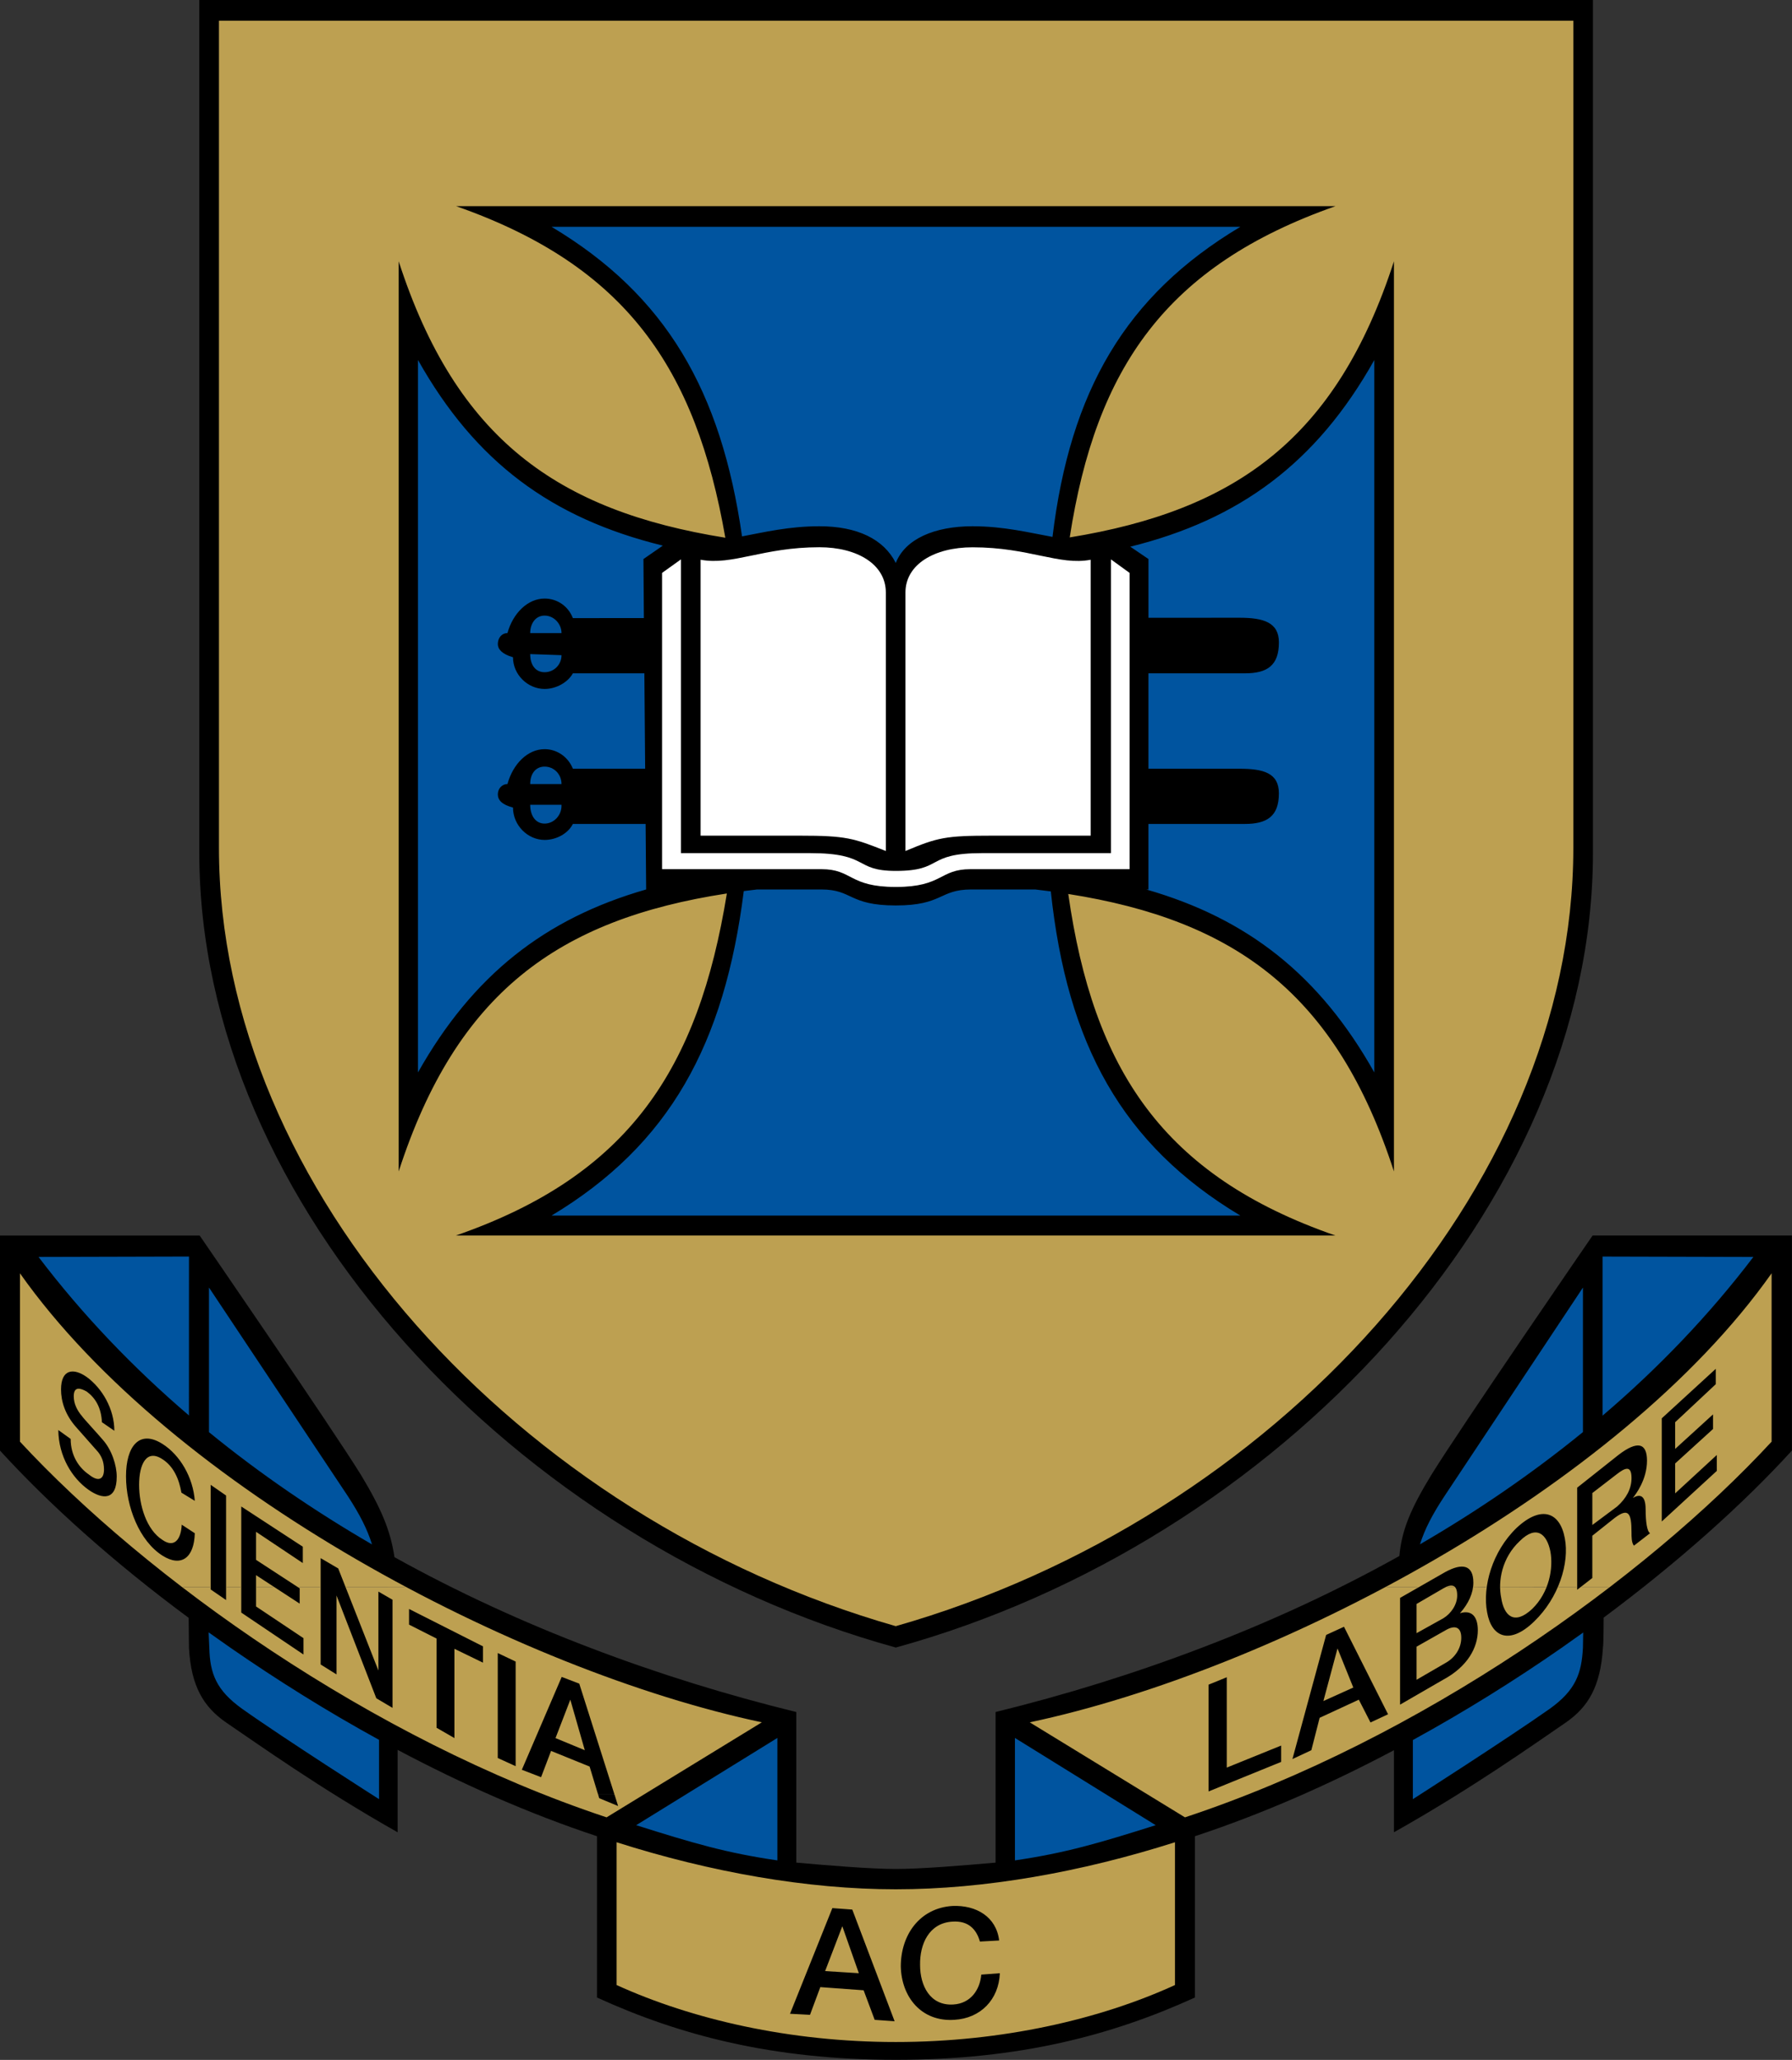
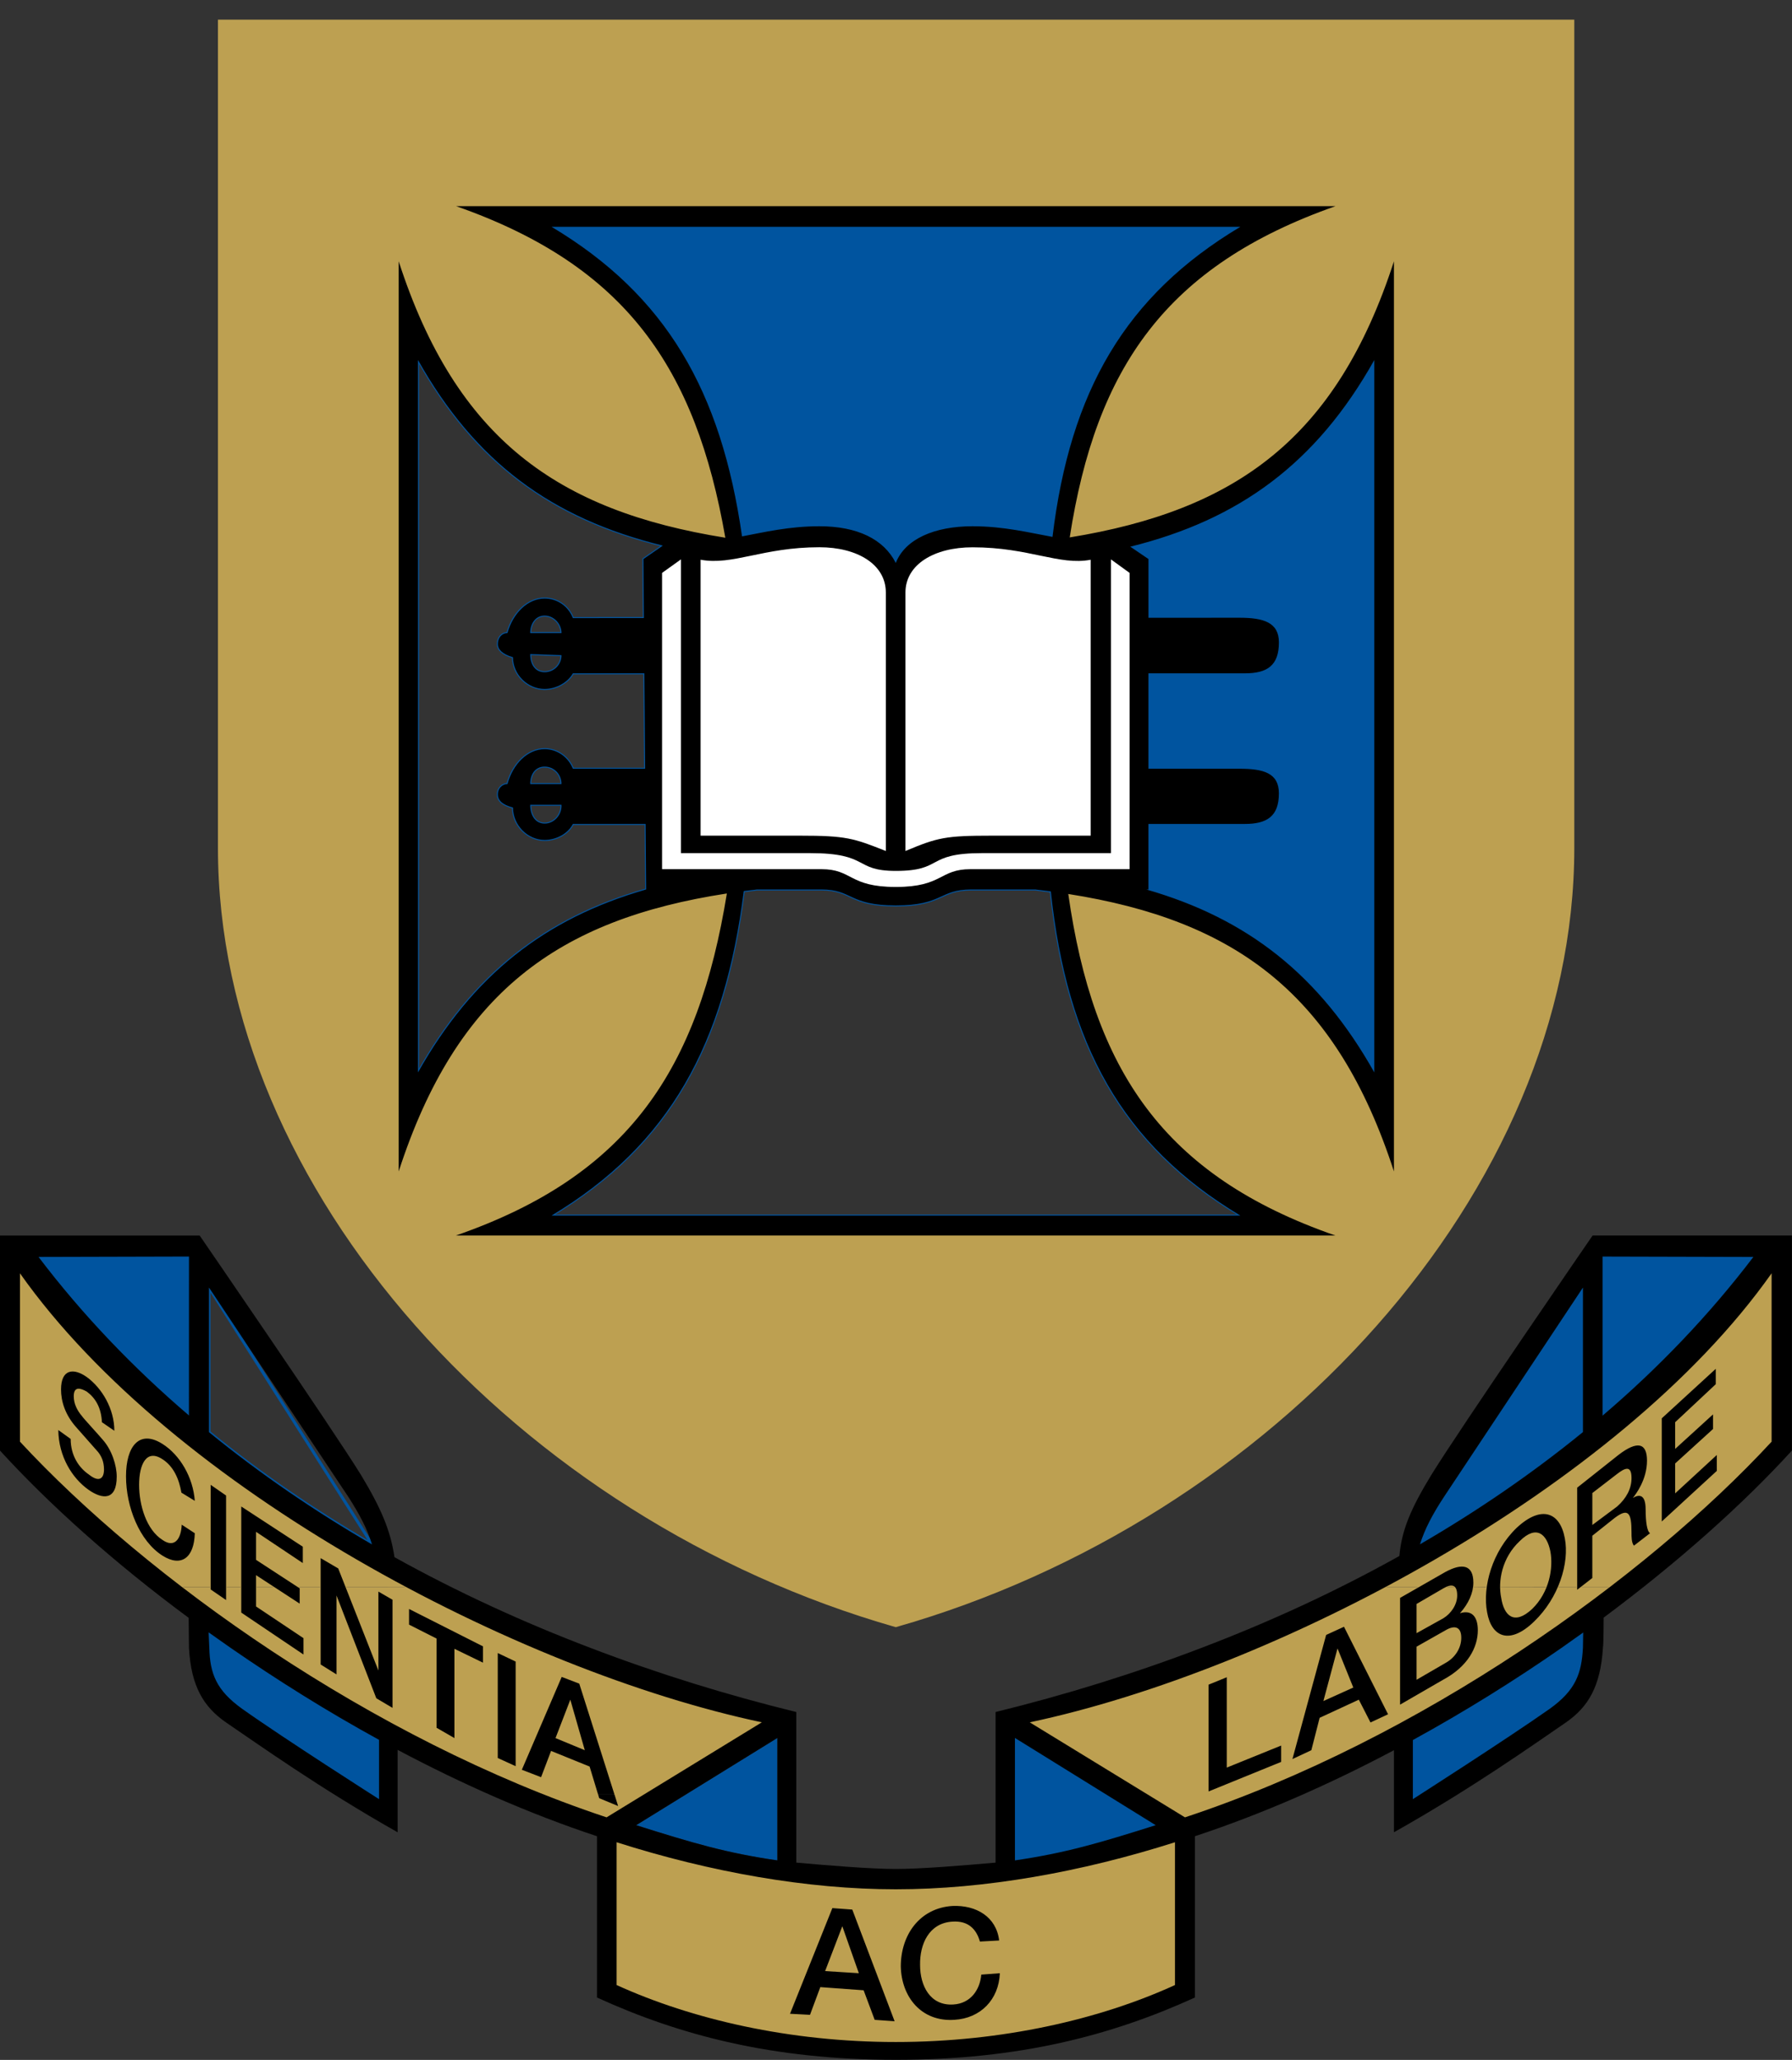
<svg xmlns="http://www.w3.org/2000/svg" xmlns:xlink="http://www.w3.org/1999/xlink" version="1.1" width="200" height="229.83" viewBox="0 0 200 229.83" id="Layer_1" xml:space="preserve" style="overflow:visible">
  <rect x="0" y="0" width="200" height="229.83" fill="#333333" stroke="none" />
  <title>University of Queensland</title>
  <defs id="defs155" />
  <g transform="matrix(2.061,0,0,2.061,-1.713,-2.094)" id="g3">
    <defs id="defs5">
      <rect width="400" height="113.473" x="0" y="0" id="XMLID_1_" />
    </defs>
    <clipPath id="XMLID_3_">
      <use id="use9" x="0" y="0" width="400" height="113.473" xlink:href="#XMLID_1_" />
    </clipPath>
    <path d="m 12.237,86.934 v 0.123 l 0.838,0.578 v -0.701 h 0.818 v 1.377 l 3.37,2.271 v -0.887 l -2.569,-1.713 v -1.049 h 0.988 l 1.378,0.895 V 87 l -0.107,-0.066 h 1.241 v 4.188 l 0.857,0.539 v -4.273 l 2.159,5.563 0.878,0.521 V 87.62 l -0.765,-0.443 v 4.273 l -1.78,-4.516 h 3.293 c 6.576,3.508 13.443,6.09 19.25,7.316 l -8.407,5.146 C 25.315,96.621 17.206,91.917 10.69,86.933 h 1.547 z m 65.443,0 -1.031,0.586 v 5.777 l 2.329,-1.346 c 1.339,-0.715 1.88,-1.756 1.88,-2.678 0,-0.768 -0.354,-1.119 -0.969,-0.926 0.4,-0.447 0.648,-0.936 0.711,-1.418 l 0.742,0.004 c -0.067,0.471 -0.059,0.939 0.017,1.357 0.243,1.385 1.25,1.77 2.555,0.5 0.559,-0.533 0.984,-1.18 1.275,-1.854 l 1.05,-0.004 v 0.143 l 0.188,-0.143 h 1.578 C 81.498,91.916 73.39,96.62 65.001,99.395 l -8.41,-5.146 C 62.4,93.022 69.267,90.44 75.841,86.935 l 1.839,-0.001 z m 1.949,0 c 0.07,0.09 0.113,0.236 0.113,0.453 0,0.5 -0.336,0.982 -0.745,1.23 l -1.454,0.811 v -1.58 L 78.997,87 c 0.042,-0.025 0.084,-0.049 0.124,-0.066 h 0.508 z m 4.953,0 c -0.164,0.42 -0.421,0.832 -0.781,1.184 -0.969,0.908 -1.527,0.365 -1.678,-0.598 -0.035,-0.184 -0.059,-0.381 -0.059,-0.59 l 2.518,0.004 z m -13.762,9.309 1.024,-0.479 0.446,-1.756 2.122,-0.98 0.636,1.232 0.948,-0.443 -2.383,-4.734 -0.968,0.441 -1.825,6.719 z m -4.543,1.754 3.928,-1.598 v -0.887 l -2.941,1.193 v -4.891 l -0.986,0.404 v 5.779 z m 11.266,-7.838 1.564,-0.885 c 0.521,-0.309 0.856,-0.174 0.856,0.402 0,0.563 -0.335,1.082 -0.856,1.369 l -1.564,0.906 v -1.792 z m -4.284,0.097 0.858,2.115 -1.621,0.734 0.763,-2.849 z m -44.171,6.567 1.045,0.402 0.539,-1.424 2.086,0.846 0.521,1.713 1.024,0.424 -2.105,-6.621 -0.948,-0.365 -2.162,5.025 z m -6.108,-7.858 1.491,0.75 v 4.836 l 0.968,0.559 v -4.834 l 1.546,0.75 V 90.139 L 22.98,88.118 v 0.847 z m 4.804,7.223 0.968,0.439 v -5.66 l -0.968,-0.461 v 5.682 z m 3.932,-3.16 0.781,2.736 -1.583,-0.654 0.802,-2.082 z m 11.898,17.002 1.082,0.061 0.558,-1.502 2.346,0.172 0.595,1.598 1.082,0.08 -2.292,-6.049 -1.078,-0.076 -2.293,5.716 z m 11.324,-3.963 c -0.15,-1.271 -1.23,-1.93 -2.534,-1.869 -1.767,0.115 -2.792,1.561 -2.792,3.273 0.037,1.656 1.115,3.002 2.887,2.887 1.432,-0.076 2.419,-1.096 2.476,-2.523 l -1.008,0.08 c -0.073,0.826 -0.574,1.557 -1.506,1.615 -1.266,0.078 -1.807,-1.02 -1.807,-2.139 -0.017,-1.133 0.482,-2.268 1.75,-2.348 0.875,-0.057 1.304,0.424 1.489,1.078 l 1.045,-0.054 z m -20.719,-5.318 c 5.092,1.621 10.33,2.543 15.12,2.543 4.811,0 10.029,-0.922 15.121,-2.543 v 7.727 c -4.048,1.855 -9.342,3.086 -15.121,3.086 -5.761,0 -11.055,-1.23 -15.12,-3.086 v -7.727 z m 12.225,4.544 0.896,2.541 -1.826,-0.111 0.93,-2.43 z" clip-path="url(#XMLID_3_)" id="path79" style="fill:#bda051;fill-rule:evenodd" />
    <path d="M 10.692,86.934 C 7.256,84.307 4.265,81.604 1.912,79.061 v -4.469 -4.648 c 4.629,6.559 12.538,12.525 20.927,16.992 l -3.296,-0.002 -0.398,-1.012 -0.948,-0.555 v 1.566 h -1.242 l -2.26,-1.475 v -1.521 l 2.534,1.695 v -0.885 l -3.333,-2.176 v 4.361 H 13.075 V 81.973 L 12.24,81.397 v 5.535 h -1.548 z m 4.002,0 V 86.29 l 0.987,0.645 h -0.987 z m 61.147,0 c 8.387,-4.465 16.298,-10.432 20.926,-16.99 v 9.117 c -2.347,2.543 -5.333,5.246 -8.763,7.873 H 86.43 l 0.629,-0.492 V 84.153 L 88.27,83.19 c 0.745,-0.561 0.911,-0.27 0.911,0.77 0,0.25 0,0.578 0.131,0.732 l 0.878,-0.674 c -0.17,-0.098 -0.244,-0.637 -0.244,-1.289 0,-0.887 -0.412,-0.791 -0.688,-0.619 0.148,-0.191 0.762,-0.982 0.762,-2.02 0,-0.963 -0.522,-1.1 -1.548,-0.309 l -2.232,1.77 v 5.383 h -1.051 c 0.396,-0.912 0.53,-1.869 0.38,-2.648 -0.259,-1.404 -1.268,-1.809 -2.607,-0.559 -0.92,0.887 -1.462,2.084 -1.617,3.195 l -0.741,0.012 c 0.008,-0.082 0.014,-0.162 0.014,-0.24 0,-0.963 -0.596,-1.078 -1.508,-0.58 l -1.431,0.82 h -1.838 z m 3.281,0 c 0.226,-0.107 0.401,-0.113 0.506,0.004 l -0.506,-0.004 z m 2.941,0 c -0.002,-0.82 0.297,-1.773 1.068,-2.492 0.911,-0.906 1.471,-0.367 1.656,0.559 0.101,0.553 0.06,1.256 -0.204,1.924 l -2.52,0.009 z m 8.757,-3.553 2.978,-2.736 v -0.863 l -2.251,2.08 v -1.621 l 2.049,-1.863 v -0.791 l -2.049,1.865 v -1.443 l 2.197,-2.059 v -0.83 l -2.924,2.678 v 5.583 z m -3.761,-1.539 1.321,-1.021 c 0.429,-0.326 0.801,-0.52 0.801,0.211 0,0.58 -0.278,1.098 -0.781,1.541 l -1.341,1.002 V 81.842 z M 3.985,78.434 c 0.021,1.424 0.746,2.598 1.641,3.234 0.765,0.539 1.526,0.576 1.526,-0.717 0,-0.594 -0.259,-1.441 -0.762,-2 C 6.185,78.703 5.326,77.777 5.272,77.681 5.013,77.374 4.828,77.005 4.828,76.603 c 0,-0.559 0.372,-0.443 0.705,-0.252 0.466,0.348 0.781,0.867 0.821,1.656 l 0.669,0.463 c 0,-1.193 -0.669,-2.311 -1.49,-2.908 -0.705,-0.5 -1.397,-0.443 -1.397,0.674 0,0.615 0.207,1.369 0.858,2.084 l 1.153,1.307 c 0.167,0.211 0.317,0.498 0.317,0.941 0,0.463 -0.244,0.734 -0.818,0.271 C 5.103,80.472 4.658,79.818 4.658,78.915 L 3.985,78.434 z m 7.395,3.832 c -0.092,-1.273 -0.8,-2.484 -1.75,-3.082 -1.25,-0.791 -1.972,0.115 -1.972,1.752 0,1.656 0.722,3.506 1.972,4.293 1.006,0.637 1.715,0.139 1.75,-1.211 l -0.705,-0.463 c -0.039,0.807 -0.412,1.27 -1.045,0.828 -0.876,-0.561 -1.266,-1.889 -1.266,-2.984 0,-1.098 0.39,-1.963 1.266,-1.389 0.597,0.387 0.894,1.061 1.025,1.813 l 0.725,0.443 z" clip-path="url(#XMLID_3_)" id="path81" style="fill:#bda051;fill-rule:evenodd" />
    <path d="m 76.648,93.297 2.329,-1.346 c 1.339,-0.715 1.88,-1.756 1.88,-2.678 0,-0.768 -0.354,-1.119 -0.969,-0.926 0.466,-0.52 0.726,-1.096 0.726,-1.654 0,-0.963 -0.594,-1.078 -1.507,-0.58 l -2.459,1.406 v 5.778 z m -5.828,2.946 1.024,-0.479 0.446,-1.756 2.122,-0.98 0.636,1.232 0.948,-0.443 -2.383,-4.734 -0.968,0.441 -1.825,6.719 z M 82.961,83.727 C 81.642,85 81.1,86.905 81.358,88.292 c 0.243,1.385 1.25,1.77 2.555,0.5 1.32,-1.271 1.916,-3.156 1.657,-4.506 -0.263,-1.409 -1.268,-1.809 -2.609,-0.559 z m 3.277,3.35 0.818,-0.635 v -2.289 l 1.212,-0.963 c 0.744,-0.561 0.913,-0.27 0.913,0.77 0,0.25 0,0.578 0.13,0.73 l 0.875,-0.672 c -0.165,-0.098 -0.242,-0.637 -0.242,-1.289 0,-0.887 -0.41,-0.791 -0.689,-0.619 0.15,-0.191 0.767,-0.982 0.767,-2.02 0,-0.963 -0.522,-1.1 -1.548,-0.309 l -2.235,1.77 v 5.526 z m -19.961,10.92 3.928,-1.598 v -0.887 l -2.941,1.193 v -4.891 l -0.986,0.404 v 5.779 z m 24.542,-14.616 2.98,-2.736 v -0.863 l -2.253,2.078 v -1.619 l 2.046,-1.865 v -0.789 l -2.046,1.865 v -1.443 l 2.196,-2.059 v -0.83 l -2.924,2.678 v 5.583 z m 5.947,-4.32 c -6.801,7.365 -18.96,16.096 -31.765,20.336 l -8.41,-5.146 C 69.808,91.458 88.508,81.647 96.766,69.944 v 9.117 z M 77.543,87.848 78.997,87 c 0.463,-0.27 0.745,-0.191 0.745,0.387 0,0.5 -0.336,0.982 -0.745,1.23 l -1.454,0.811 v -1.58 z m 0,2.311 1.564,-0.885 c 0.521,-0.309 0.856,-0.174 0.856,0.402 0,0.563 -0.335,1.082 -0.856,1.369 l -1.564,0.906 v -1.792 z m -4.284,0.097 0.858,2.115 -1.621,0.734 0.763,-2.849 z m 9.872,-5.814 c 0.909,-0.906 1.468,-0.367 1.653,0.559 0.17,0.904 -0.052,2.213 -0.983,3.117 -0.969,0.908 -1.527,0.365 -1.678,-0.598 -0.185,-0.902 0.038,-2.176 1.008,-3.078 z m 3.926,-2.6 1.324,-1.021 c 0.429,-0.328 0.801,-0.52 0.801,0.211 0,0.58 -0.279,1.098 -0.781,1.539 l -1.344,1.004 v -1.733 z m -57.969,14.981 1.045,0.402 0.539,-1.424 2.086,0.846 0.521,1.713 1.024,0.424 -2.105,-6.621 -0.948,-0.365 -2.162,5.025 z M 3.987,78.434 c 0.021,1.424 0.745,2.598 1.637,3.232 0.765,0.541 1.53,0.578 1.53,-0.715 0,-0.594 -0.263,-1.441 -0.766,-2 C 6.186,78.703 5.327,77.777 5.271,77.681 5.012,77.374 4.826,77.005 4.826,76.603 c 0,-0.559 0.372,-0.443 0.709,-0.252 0.464,0.348 0.781,0.867 0.816,1.656 l 0.673,0.461 c 0,-1.191 -0.673,-2.309 -1.489,-2.904 -0.709,-0.502 -1.397,-0.445 -1.397,0.672 0,0.615 0.202,1.369 0.854,2.08 l 1.154,1.311 c 0.17,0.211 0.318,0.498 0.318,0.941 0,0.463 -0.242,0.73 -0.821,0.271 C 5.104,80.472 4.659,79.818 4.659,78.911 L 3.987,78.434 z m 7.395,3.832 C 11.285,80.993 10.58,79.782 9.629,79.184 8.382,78.393 7.657,79.299 7.657,80.936 c 0,1.656 0.725,3.506 1.972,4.293 1.007,0.637 1.716,0.135 1.753,-1.211 l -0.708,-0.463 c -0.038,0.807 -0.41,1.27 -1.045,0.828 -0.875,-0.561 -1.264,-1.889 -1.264,-2.984 0,-1.098 0.389,-1.965 1.264,-1.389 0.598,0.387 0.895,1.061 1.025,1.813 l 0.728,0.443 z m 0.855,4.791 0.838,0.578 v -5.66 l -0.838,-0.576 v 5.658 z m 1.657,1.254 3.37,2.271 V 89.695 L 14.695,87.982 V 86.29 l 2.366,1.539 V 87 l -2.366,-1.541 v -1.521 l 2.531,1.697 V 84.748 L 13.894,82.57 v 5.741 z m 4.3,2.811 0.857,0.539 v -4.273 l 2.159,5.563 0.878,0.521 V 87.62 l -0.765,-0.443 v 4.273 l -2.179,-5.527 -0.951,-0.559 v 5.758 z m 4.786,-2.157 1.491,0.75 v 4.836 l 0.968,0.559 v -4.834 l 1.546,0.75 V 90.139 L 22.98,88.118 v 0.847 z m 4.804,7.223 0.968,0.439 v -5.66 l -0.968,-0.461 v 5.682 z M 1.913,74.592 v -4.648 c 8.258,11.703 26.959,21.514 40.174,24.307 L 33.68,99.397 C 20.909,95.157 8.734,86.426 1.913,79.061 v -4.469 z m 29.803,18.436 0.781,2.736 -1.583,-0.654 0.802,-2.082 z m 11.898,17.002 1.082,0.061 0.558,-1.502 2.346,0.172 0.595,1.598 1.082,0.08 -2.292,-6.049 -1.078,-0.076 -2.293,5.716 z m 11.324,-3.963 c -0.15,-1.271 -1.23,-1.93 -2.534,-1.869 -1.767,0.115 -2.792,1.561 -2.792,3.273 0.037,1.656 1.115,3.002 2.887,2.887 1.432,-0.076 2.419,-1.096 2.476,-2.523 l -1.008,0.08 c -0.073,0.826 -0.574,1.557 -1.506,1.615 -1.266,0.078 -1.807,-1.02 -1.807,-2.139 -0.017,-1.133 0.482,-2.268 1.75,-2.348 0.875,-0.057 1.304,0.424 1.489,1.078 l 1.045,-0.054 z m -20.719,-5.318 c 5.092,1.621 10.33,2.543 15.12,2.543 4.811,0 10.029,-0.922 15.121,-2.543 v 7.727 c -4.048,1.855 -9.342,3.086 -15.121,3.086 -5.761,0 -11.055,-1.23 -15.12,-3.086 v -7.727 z m 12.225,4.544 0.896,2.541 -1.826,-0.111 0.93,-2.43 z" clip-path="url(#XMLID_3_)" id="path83" style="fill:none;stroke:#bda051;stroke-width:0.068;stroke-miterlimit:3.864" />
    <path d="M 86.551,78.542 V 70.718 L 79.038,82.03 c -0.636,0.967 -1.053,1.76 -1.312,2.588 3.092,-1.793 6.056,-3.819 8.825,-6.076" clip-path="url(#XMLID_3_)" id="path85" style="fill:#00549f" />
    <path d="M 86.551,78.542 V 70.718 L 79.038,82.03 c -0.636,0.967 -1.053,1.76 -1.312,2.588 3.092,-1.793 6.056,-3.819 8.825,-6.076 z" clip-path="url(#XMLID_3_)" id="path87" style="fill:none;stroke:#00549f;stroke-width:0.161;stroke-miterlimit:3.864" />
    <path d="m 55.79,101.731 c 2.757,-0.404 4.565,-0.943 7.625,-1.908 L 55.79,95.1 v 6.631 z" clip-path="url(#XMLID_3_)" id="path89" style="fill:#00549f" />
    <path d="m 55.79,101.731 c 2.757,-0.404 4.565,-0.943 7.625,-1.908 L 55.79,95.1 v 6.631 z" clip-path="url(#XMLID_3_)" id="path91" style="fill:none;stroke:#00549f;stroke-width:0.161;stroke-miterlimit:3.864" />
    <path d="m 42.927,95.1 -7.646,4.723 c 3.06,0.965 4.865,1.502 7.646,1.91 V 95.1 z" clip-path="url(#XMLID_3_)" id="path93" style="fill:#00549f" />
-     <path d="m 42.927,95.1 -7.646,4.723 c 3.06,0.965 4.865,1.502 7.646,1.91 V 95.1 z" clip-path="url(#XMLID_3_)" id="path95" style="fill:none;stroke:#00549f;stroke-width:0.161;stroke-miterlimit:3.864" />
    <path d="m 86.566,89.395 -1.172,0.828 c -2.534,1.76 -5.24,3.449 -8.055,4.99 v 3.201 c 0,0 5.09,-3.254 7.42,-4.895 1.397,-1.004 1.717,-1.91 1.793,-3.297 l 0.014,-0.827 z" clip-path="url(#XMLID_3_)" id="path97" style="fill:#00549f" />
    <path d="m 86.566,89.395 -1.172,0.828 c -2.534,1.76 -5.24,3.449 -8.055,4.99 v 3.201 c 0,0 5.09,-3.254 7.42,-4.895 1.397,-1.004 1.717,-1.91 1.793,-3.297 l 0.014,-0.827 z" clip-path="url(#XMLID_3_)" id="path99" style="fill:none;stroke:#00549f;stroke-width:0.161;stroke-miterlimit:3.864" />
    <path d="m 11.063,77.641 0.005,-8.602 -8.148,0.02 c 2.395,3.164 5.143,6.018 8.143,8.582" clip-path="url(#XMLID_3_)" id="path101" style="fill:#00549f" />
    <path d="m 11.063,77.641 0.005,-8.602 -8.148,0.02 c 2.395,3.164 5.143,6.018 8.143,8.582 z" clip-path="url(#XMLID_3_)" id="path103" style="fill:none;stroke:#00549f;stroke-width:0.161;stroke-miterlimit:3.864" />
-     <path d="M 20.979,84.624 C 20.718,83.792 20.306,82.995 19.681,82.03 L 12.147,70.717 v 7.83 c 2.769,2.26 5.735,4.282 8.832,6.077" clip-path="url(#XMLID_3_)" id="path105" style="fill:#00549f" />
-     <path d="M 20.979,84.624 C 20.718,83.792 20.306,82.995 19.681,82.03 L 12.147,70.717 v 7.83 c 2.769,2.26 5.735,4.282 8.832,6.077 z" clip-path="url(#XMLID_3_)" id="path107" style="fill:none;stroke:#00549f;stroke-width:0.161;stroke-miterlimit:3.864" />
+     <path d="M 20.979,84.624 L 12.147,70.717 v 7.83 c 2.769,2.26 5.735,4.282 8.832,6.077 z" clip-path="url(#XMLID_3_)" id="path107" style="fill:none;stroke:#00549f;stroke-width:0.161;stroke-miterlimit:3.864" />
    <path d="m 12.129,89.385 0.037,0.838 c 0.037,1.389 0.372,2.291 1.77,3.295 2.313,1.641 7.422,4.895 7.422,4.895 v -3.209 c -2.807,-1.539 -5.508,-3.229 -8.037,-4.98 l -1.192,-0.839 z" clip-path="url(#XMLID_3_)" id="path109" style="fill:#00549f" />
    <path d="m 12.129,89.385 0.037,0.838 c 0.037,1.389 0.372,2.291 1.77,3.295 2.313,1.641 7.422,4.895 7.422,4.895 v -3.209 c -2.807,-1.539 -5.508,-3.229 -8.037,-4.98 l -1.192,-0.839 z" clip-path="url(#XMLID_3_)" id="path111" style="fill:none;stroke:#00549f;stroke-width:0.161;stroke-miterlimit:3.864" />
    <path d="m 87.613,69.04 v 8.613 c 3.006,-2.568 5.758,-5.426 8.165,-8.592 L 87.613,69.04 z" clip-path="url(#XMLID_3_)" id="path113" style="fill:#00549f" />
    <path d="m 87.613,69.04 v 8.613 c 3.006,-2.568 5.758,-5.426 8.165,-8.592 L 87.613,69.04 z" clip-path="url(#XMLID_3_)" id="path115" style="fill:none;stroke:#00549f;stroke-width:0.161;stroke-miterlimit:3.864" />
    <path d="M 57.826,30.081 C 58.782,22.195 61.766,17.012 68,13.294 H 30.696 c 6.211,3.714 9.191,8.887 10.317,16.758 1.195,-0.222 2.54,-0.547 4.186,-0.547 2.052,0 3.489,0.694 4.141,1.987 0.502,-1.293 2.088,-1.987 4.157,-1.987 1.711,0 3.101,0.352 4.329,0.576" clip-path="url(#XMLID_3_)" id="path117" style="fill:#00549f" />
    <path d="M 57.826,30.081 C 58.782,22.195 61.766,17.012 68,13.294 H 30.696 c 6.211,3.714 9.191,8.887 10.317,16.758 1.195,-0.222 2.54,-0.547 4.186,-0.547 2.052,0 3.489,0.694 4.141,1.987 0.502,-1.293 2.088,-1.987 4.157,-1.987 1.711,0 3.101,0.352 4.329,0.576 z" clip-path="url(#XMLID_3_)" id="path119" style="fill:none;stroke:#00549f;stroke-width:0.109;stroke-miterlimit:3.864" />
    <path d="m 62.905,49.167 c 5.493,1.58 9.39,4.643 12.348,9.906 V 20.504 c -3.136,5.597 -7.323,8.644 -13.215,10.108 l 0.983,0.668 v 3.183 l 4.941,-0.005 c 1.287,0 2.125,0.25 2.125,1.331 0,1.272 -0.652,1.677 -1.843,1.677 H 63.02 v 5.168 h 4.941 c 1.287,0 2.125,0.227 2.125,1.328 0,1.253 -0.652,1.656 -1.843,1.656 h -5.224 v 3.549 h -0.114 z" clip-path="url(#XMLID_3_)" id="path121" style="fill:#00549f" />
    <path d="m 62.905,49.167 c 5.493,1.58 9.39,4.643 12.348,9.906 V 20.504 c -3.136,5.597 -7.323,8.644 -13.215,10.108 l 0.983,0.668 v 3.183 l 4.941,-0.005 c 1.287,0 2.125,0.25 2.125,1.331 0,1.272 -0.652,1.677 -1.843,1.677 H 63.02 v 5.168 h 4.941 c 1.287,0 2.125,0.227 2.125,1.328 0,1.253 -0.652,1.656 -1.843,1.656 h -5.224 v 3.549 h -0.114 z" clip-path="url(#XMLID_3_)" id="path123" style="fill:none;stroke:#00549f;stroke-width:0.109;stroke-miterlimit:3.864" />
-     <path d="m 41.827,49.167 -0.719,0.09 C 40.065,57.538 37.092,62.981 30.697,66.823 H 68 C 61.591,62.985 58.618,57.542 57.735,49.275 l -0.844,-0.107 h -3.469 c -1.733,0 -1.529,0.865 -4.084,0.865 -2.554,0 -2.331,-0.865 -4.027,-0.865 h -3.484 z" clip-path="url(#XMLID_3_)" id="path125" style="fill:#00549f" />
    <path d="m 41.827,49.167 -0.719,0.09 C 40.065,57.538 37.092,62.981 30.697,66.823 H 68 C 61.591,62.985 58.618,57.542 57.735,49.275 l -0.844,-0.107 h -3.469 c -1.733,0 -1.529,0.865 -4.084,0.865 -2.554,0 -2.331,-0.865 -4.027,-0.865 h -3.484 z" clip-path="url(#XMLID_3_)" id="path127" style="fill:none;stroke:#00549f;stroke-width:0.109;stroke-miterlimit:3.864" />
-     <path d="m 31.238,44.582 h -1.696 c 0,0.574 0.278,1.019 0.781,1.019 0.503,0 0.915,-0.444 0.915,-0.962 v -0.057 z m 4.554,1.038 h -3.939 c -0.259,0.52 -0.895,0.866 -1.529,0.866 -0.911,0 -1.713,-0.789 -1.713,-1.753 -0.599,-0.154 -0.821,-0.406 -0.821,-0.714 0,-0.307 0.223,-0.558 0.521,-0.558 0.3,-1.099 1.102,-1.889 2.013,-1.889 0.691,0 1.287,0.443 1.529,1.059 h 3.915 l -0.043,-5.165 h -3.872 c -0.259,0.479 -0.895,0.847 -1.529,0.847 -0.911,0 -1.713,-0.771 -1.713,-1.716 -0.599,-0.172 -0.821,-0.443 -0.821,-0.711 0,-0.348 0.223,-0.599 0.521,-0.599 0.3,-1.081 1.102,-1.868 2.013,-1.868 0.691,0 1.287,0.423 1.529,1.059 l 3.846,-0.003 -0.024,-3.195 1.05,-0.726 C 30.688,29.071 26.574,26.028 23.466,20.504 v 38.568 c 2.969,-5.262 6.86,-8.327 12.355,-9.905 L 35.792,45.62 z M 31.238,35.288 c 0,-0.5 -0.412,-0.946 -0.915,-0.946 -0.503,0 -0.781,0.446 -0.781,0.946 h 1.696 z m 0,1.196 -1.696,-0.059 c 0,0.578 0.278,0.982 0.781,0.982 0.503,0 0.915,-0.403 0.915,-0.923 m -1.696,6.978 h 1.696 c 0,-0.54 -0.412,-0.945 -0.915,-0.945 -0.503,0 -0.781,0.405 -0.781,0.945" clip-path="url(#XMLID_3_)" id="path129" style="fill:#00549f;fill-rule:evenodd" />
    <path d="m 31.238,44.582 h -1.696 c 0,0.574 0.278,1.019 0.781,1.019 0.503,0 0.915,-0.444 0.915,-0.962 v -0.057 z m 4.554,1.038 h -3.939 c -0.259,0.52 -0.895,0.866 -1.529,0.866 -0.911,0 -1.713,-0.789 -1.713,-1.753 -0.599,-0.154 -0.821,-0.406 -0.821,-0.714 0,-0.307 0.223,-0.558 0.521,-0.558 0.3,-1.099 1.102,-1.889 2.013,-1.889 0.691,0 1.287,0.443 1.529,1.059 h 3.915 l -0.043,-5.165 h -3.872 c -0.259,0.479 -0.895,0.847 -1.529,0.847 -0.911,0 -1.713,-0.771 -1.713,-1.716 -0.599,-0.172 -0.821,-0.443 -0.821,-0.711 0,-0.348 0.223,-0.599 0.521,-0.599 0.3,-1.081 1.102,-1.868 2.013,-1.868 0.691,0 1.287,0.423 1.529,1.059 l 3.846,-0.003 -0.024,-3.195 1.05,-0.726 C 30.688,29.071 26.574,26.028 23.466,20.504 v 38.568 c 2.969,-5.262 6.86,-8.327 12.355,-9.905 L 35.792,45.62 z M 31.238,35.288 c 0,-0.5 -0.412,-0.946 -0.915,-0.946 -0.503,0 -0.781,0.446 -0.781,0.946 h 1.696 z m 0,1.196 -1.696,-0.059 c 0,0.578 0.278,0.982 0.781,0.982 0.503,0 0.915,-0.403 0.915,-0.923 z m -1.696,6.978 h 1.696 c 0,-0.54 -0.412,-0.945 -0.915,-0.945 -0.503,0 -0.781,0.405 -0.781,0.945 z" clip-path="url(#XMLID_3_)" id="path131" style="fill:none;stroke:#00549f;stroke-width:0.109;stroke-miterlimit:3.864" />
    <path d="m 40.192,49.386 c -9.138,1.4 -14.639,5.376 -17.774,15.048 V 15.163 c 3.122,9.63 8.626,13.508 17.693,14.965 C 38.506,20.927 34.717,15.4 25.534,12.178 h 47.611 c -9.161,3.223 -12.963,8.74 -14.386,17.93 8.998,-1.468 14.448,-5.354 17.556,-14.944 V 64.435 C 73.199,54.817 67.727,50.832 58.681,49.413 c 1.357,9.493 5.114,15.243 14.464,18.491 H 25.515 C 34.89,64.651 38.646,58.895 40.192,49.386 M 12.688,46.911 c 0,18.544 16.274,36.316 36.651,42.136 20.413,-5.82 36.689,-23.592 36.689,-42.136 V 2.133 h -73.34 v 44.778 z" clip-path="url(#XMLID_3_)" id="path133" style="fill:#bda051;fill-rule:evenodd" />
    <path d="m 40.192,49.386 c -9.138,1.4 -14.639,5.376 -17.774,15.048 V 15.163 c 3.122,9.63 8.626,13.508 17.693,14.965 C 38.506,20.927 34.717,15.4 25.534,12.178 h 47.611 c -9.161,3.223 -12.963,8.74 -14.386,17.93 8.998,-1.468 14.448,-5.354 17.556,-14.944 V 64.435 C 73.199,54.817 67.727,50.832 58.681,49.413 c 1.357,9.493 5.114,15.243 14.464,18.491 H 25.515 C 34.89,64.651 38.646,58.895 40.192,49.386 z M 12.688,46.911 c 0,18.544 16.274,36.316 36.651,42.136 20.413,-5.82 36.689,-23.592 36.689,-42.136 V 2.133 h -73.34 v 44.778 z" clip-path="url(#XMLID_3_)" id="path135" style="fill:none;stroke:#bda051;stroke-width:0.109;stroke-miterlimit:3.864" />
    <path d="m 33.22,98.159 0.06,0.203 1.023,0.424 -0.197,-0.627 H 33.22 z m 13.224,7.134 0.895,2.543 -1.826,-0.115 0.931,-2.428 z m -2.832,4.739 1.082,0.057 0.559,-1.5 2.345,0.172 0.599,1.6 1.079,0.076 -2.292,-6.045 -1.079,-0.08 -2.293,5.72 z m 11.325,-3.967 c -0.15,-1.271 -1.229,-1.926 -2.532,-1.869 -1.77,0.115 -2.794,1.563 -2.794,3.275 0.037,1.656 1.117,3.002 2.888,2.889 1.434,-0.076 2.419,-1.098 2.476,-2.523 l -1.005,0.076 c -0.074,0.826 -0.579,1.561 -1.511,1.617 -1.265,0.08 -1.804,-1.02 -1.804,-2.135 -0.02,-1.139 0.482,-2.273 1.75,-2.352 0.875,-0.059 1.304,0.424 1.49,1.08 l 1.042,-0.058 z" clip-path="url(#XMLID_3_)" id="path137" style="fill-rule:evenodd" />
    <path d="m 34.105,98.159 -1.905,-5.998 -0.951,-0.365 -2.159,5.027 1.042,0.402 0.541,-1.422 2.087,0.846 0.458,1.51 h 0.887 z M 77.541,87.846 78.995,87 c 0.466,-0.271 0.746,-0.193 0.746,0.387 0,0.5 -0.337,0.982 -0.746,1.232 l -1.454,0.809 v -1.582 z m 0,2.313 1.564,-0.885 c 0.522,-0.309 0.857,-0.174 0.857,0.402 0,0.563 -0.335,1.08 -0.857,1.367 l -1.564,0.908 v -1.792 z m -4.281,0.095 0.855,2.117 -1.62,0.732 0.765,-2.849 z m 9.87,-5.814 c 0.912,-0.904 1.47,-0.365 1.657,0.561 0.168,0.904 -0.057,2.215 -0.988,3.117 -0.969,0.906 -1.526,0.367 -1.674,-0.598 -0.188,-0.904 0.037,-2.174 1.005,-3.08 m 3.929,-2.598 1.324,-1.02 c 0.426,-0.33 0.798,-0.521 0.798,0.209 0,0.578 -0.28,1.098 -0.781,1.541 l -1.341,1 v -1.73 z m -55.344,11.186 0.784,2.736 -1.586,-0.656 0.802,-2.08 z m 44.932,0.269 2.328,-1.346 c 1.34,-0.715 1.883,-1.754 1.883,-2.678 0,-0.77 -0.353,-1.117 -0.969,-0.924 0.466,-0.521 0.727,-1.098 0.727,-1.658 0,-0.961 -0.597,-1.074 -1.511,-0.578 l -2.458,1.406 v 5.778 z m -5.828,2.946 1.024,-0.479 0.449,-1.754 2.122,-0.982 0.632,1.234 0.951,-0.443 -2.386,-4.738 -0.967,0.443 -1.825,6.719 z m -4.543,1.754 3.932,-1.6 v -0.885 l -2.945,1.193 v -4.891 l -0.986,0.402 v 5.781 z M 82.96,83.727 c -1.32,1.273 -1.859,3.18 -1.6,4.566 0.242,1.383 1.247,1.77 2.552,0.498 1.32,-1.271 1.918,-3.158 1.656,-4.506 -0.259,-1.406 -1.267,-1.808 -2.608,-0.558 m 3.277,3.352 0.821,-0.637 v -2.289 l 1.211,-0.963 c 0.744,-0.563 0.911,-0.271 0.911,0.771 0,0.248 0,0.576 0.132,0.73 l 0.872,-0.674 c -0.166,-0.098 -0.239,-0.637 -0.239,-1.291 0,-0.885 -0.409,-0.791 -0.691,-0.617 0.149,-0.193 0.765,-0.98 0.765,-2.021 0,-0.961 -0.521,-1.098 -1.547,-0.307 l -2.234,1.771 v 5.527 z m 4.583,-3.698 2.98,-2.738 v -0.861 l -2.256,2.078 v -1.619 l 2.05,-1.865 v -0.791 l -2.05,1.869 v -1.445 l 2.199,-2.059 v -0.832 l -2.924,2.68 v 5.583 z M 3.988,78.432 c 0.019,1.426 0.743,2.6 1.638,3.234 0.765,0.539 1.526,0.578 1.526,-0.715 0,-0.594 -0.259,-1.441 -0.762,-2 C 6.185,78.703 5.328,77.777 5.272,77.68 5.01,77.373 4.825,77.01 4.825,76.604 c 0,-0.561 0.372,-0.443 0.708,-0.252 0.465,0.346 0.781,0.865 0.817,1.656 l 0.673,0.463 c 0,-1.193 -0.673,-2.311 -1.49,-2.906 -0.708,-0.502 -1.397,-0.447 -1.397,0.672 0,0.615 0.206,1.369 0.857,2.082 l 1.154,1.307 c 0.167,0.215 0.316,0.504 0.316,0.943 0,0.463 -0.243,0.734 -0.819,0.271 C 5.106,80.473 4.658,79.817 4.658,78.914 l -0.67,-0.482 z m 7.392,3.832 c -0.093,-1.27 -0.802,-2.482 -1.75,-3.08 -1.247,-0.791 -1.975,0.115 -1.975,1.752 0,1.656 0.728,3.504 1.975,4.295 1.005,0.635 1.713,0.135 1.75,-1.213 l -0.708,-0.463 c -0.037,0.809 -0.409,1.27 -1.042,0.826 -0.875,-0.555 -1.266,-1.889 -1.266,-2.984 0,-1.095 0.391,-1.963 1.266,-1.385 0.596,0.383 0.895,1.059 1.025,1.809 l 0.725,0.443 z m 0.859,4.797 0.835,0.574 v -5.658 l -0.835,-0.58 v 5.664 z m 1.657,1.252 3.369,2.27 v -0.885 l -2.568,-1.715 v -1.695 l 2.363,1.541 V 87 l -2.363,-1.541 v -1.518 l 2.531,1.691 v -0.885 l -3.332,-2.176 v 5.742 z m 4.3,2.811 0.858,0.537 v -4.273 l 2.155,5.564 0.878,0.52 v -5.854 l -0.765,-0.441 v 4.273 l -2.176,-5.527 -0.951,-0.557 v 5.758 z m 4.786,-2.159 1.49,0.754 v 4.83 l 0.968,0.559 v -4.834 l 1.544,0.75 v -0.883 l -4.002,-2.023 v 0.847 z m 4.804,7.221 0.969,0.443 v -5.664 l -0.969,-0.461 v 5.682 z" clip-path="url(#XMLID_3_)" id="path139" style="fill-rule:evenodd" />
    <path d="M 96.767,69.946 C 88.507,81.647 69.81,91.456 56.593,94.255 L 65,99.399 C 77.808,95.161 89.963,86.428 96.767,79.061 v -9.115 z m -40.975,31.783 c 2.756,-0.404 4.565,-0.941 7.622,-1.906 L 55.792,95.1 v 6.629 z M 42.928,95.1 35.282,99.823 c 3.06,0.965 4.864,1.502 7.646,1.906 V 95.1 z M 1.912,79.061 c 6.824,7.367 18.996,16.1 31.767,20.338 l 8.407,-5.145 C 28.87,91.456 10.173,81.647 1.912,69.946 v 9.115 z m 32.31,29.416 c 4.063,1.85 9.358,3.084 15.118,3.084 5.779,0 11.074,-1.234 15.118,-3.084 v -7.73 c -5.089,1.621 -10.309,2.547 -15.118,2.547 -4.79,0 -10.03,-0.926 -15.118,-2.547 v 7.73 z m 52.342,-19.084 -1.171,0.83 c -2.531,1.76 -5.238,3.449 -8.052,4.99 v 3.201 c 0,0 5.089,-3.254 7.419,-4.896 1.397,-1.004 1.716,-1.906 1.79,-3.295 l 0.014,-0.83 z M 11.063,77.643 11.065,69.039 2.917,69.06 c 2.398,3.159 5.146,6.017 8.146,8.583 m 9.913,6.981 C 20.72,83.792 20.308,82.997 19.681,82.03 L 12.148,70.717 v 7.83 c 2.768,2.26 5.736,4.282 8.828,6.077 m -8.847,4.761 0.037,0.838 c 0.035,1.389 0.372,2.291 1.771,3.295 2.312,1.643 7.42,4.896 7.42,4.896 v -3.211 c -2.809,-1.539 -5.507,-3.229 -8.038,-4.98 l -1.19,-0.838 z M 87.612,69.04 v 8.613 c 3.008,-2.564 5.76,-5.426 8.168,-8.592 L 87.612,69.04 z M 76.611,85.25 c 0.121,-1.402 0.623,-2.568 1.719,-4.373 1.583,-2.566 8.743,-12.975 8.743,-12.975 h 10.794 v 11.641 c -2.633,2.885 -6.143,6.031 -10.195,9.043 0,0 0,1.426 -0.04,1.637 -0.13,2.1 -0.803,3.201 -1.993,4.031 -1.718,1.174 -5.074,3.564 -9.323,5.953 v -4.443 c -3.481,1.846 -7.112,3.447 -10.776,4.656 v 8.732 c -4.493,2.043 -9.488,3.373 -16.199,3.373 -6.675,0 -11.709,-1.33 -16.183,-3.373 V 100.42 C 29.494,99.209 25.853,97.598 22.363,95.746 v 4.461 c -4.23,-2.389 -7.57,-4.779 -9.302,-5.953 -1.191,-0.83 -1.883,-1.932 -1.996,-4.031 L 11.048,88.598 C 6.969,85.584 3.468,82.432 0.831,79.543 v -11.64 h 10.813 c 0,0 7.159,10.408 8.745,12.975 1.101,1.83 1.589,3.008 1.804,4.436 3.423,1.902 6.991,3.533 10.609,4.91 3.69,1.41 7.438,2.563 11.15,3.473 v 8.152 c 1.713,0.152 3.99,0.344 5.388,0.344 1.398,0 3.671,-0.191 5.404,-0.344 v -8.152 c 3.712,-0.91 7.46,-2.063 11.15,-3.473 3.659,-1.391 7.262,-3.046 10.717,-4.974 m 9.94,-6.708 V 70.718 L 79.038,82.03 c -0.636,0.967 -1.053,1.76 -1.312,2.588 3.092,-1.793 6.056,-3.819 8.825,-6.076" clip-path="url(#XMLID_3_)" id="path141" />
-     <path d="m 12.688,46.912 c 0,18.543 16.275,36.315 36.65,42.137 C 69.754,83.227 86.03,65.456 86.03,46.912 V 2.136 H 12.688 v 44.776 z m 74.404,0.269 c 0,19.064 -17.151,37.355 -37.753,43.025 C 28.778,84.536 11.624,66.245 11.624,47.181 V 1.016 h 75.468 v 46.165 z" clip-path="url(#XMLID_3_)" id="path143" />
    <path d="m 31.238,36.484 -1.696,-0.059 c 0,0.578 0.278,0.982 0.781,0.982 0.503,0 0.915,-0.403 0.915,-0.923 m 0,-1.196 c 0,-0.5 -0.412,-0.946 -0.915,-0.946 -0.503,0 -0.781,0.446 -0.781,0.946 h 1.696 z M 57.826,30.081 C 58.782,22.195 61.766,17.015 68,13.294 H 30.697 c 6.21,3.712 9.19,8.891 10.316,16.76 1.193,-0.224 2.543,-0.549 4.188,-0.549 2.05,0 3.485,0.694 4.138,1.987 0.506,-1.293 2.089,-1.987 4.157,-1.987 1.71,0 3.102,0.355 4.33,0.576 m 5.079,19.087 c 5.493,1.578 9.39,4.643 12.348,9.905 V 20.505 C 72.117,26.099 67.93,29.15 62.038,30.611 l 0.985,0.669 v 3.18 l 4.939,-0.002 c 1.287,0 2.125,0.252 2.125,1.332 0,1.271 -0.652,1.677 -1.843,1.677 h -5.222 v 5.165 h 4.939 c 1.287,0 2.125,0.231 2.125,1.331 0,1.25 -0.652,1.657 -1.843,1.657 h -5.222 v 3.548 h -0.116 z m -22.713,0.217 c -9.139,1.402 -14.636,5.377 -17.771,15.047 v -49.27 c 3.119,9.63 8.621,13.511 17.688,14.964 C 38.506,20.925 34.717,15.399 25.534,12.178 h 47.612 c -9.162,3.222 -12.964,8.739 -14.387,17.931 9,-1.466 14.446,-5.356 17.557,-14.946 v 49.27 C 73.198,54.819 67.725,50.834 58.68,49.412 c 1.357,9.494 5.113,15.246 14.466,18.49 H 25.514 C 34.89,64.653 38.649,58.893 40.192,49.385 m 1.635,-0.217 -0.719,0.087 C 40.065,57.536 37.092,62.983 30.697,66.823 H 68 C 61.591,62.985 58.618,57.544 57.735,49.272 l -0.844,-0.104 h -3.469 c -1.733,0 -1.529,0.865 -4.084,0.865 -2.554,0 -2.331,-0.865 -4.027,-0.865 H 41.827 z M 35.792,45.62 h -3.939 c -0.259,0.52 -0.895,0.866 -1.529,0.866 -0.911,0 -1.713,-0.789 -1.713,-1.753 -0.599,-0.154 -0.821,-0.406 -0.821,-0.714 0,-0.307 0.223,-0.558 0.521,-0.558 0.3,-1.099 1.102,-1.889 2.013,-1.889 0.691,0 1.287,0.443 1.529,1.059 h 3.915 l -0.043,-5.165 h -3.872 c -0.259,0.479 -0.895,0.847 -1.529,0.847 -0.911,0 -1.713,-0.771 -1.713,-1.716 -0.599,-0.172 -0.821,-0.443 -0.821,-0.711 0,-0.348 0.223,-0.599 0.521,-0.599 0.3,-1.081 1.102,-1.868 2.013,-1.868 0.691,0 1.287,0.423 1.529,1.059 l 3.846,-0.003 -0.024,-3.195 1.05,-0.726 C 30.688,29.071 26.574,26.028 23.466,20.504 v 38.568 c 2.969,-5.262 6.86,-8.327 12.355,-9.905 L 35.792,45.62 z m -4.554,-1.038 h -1.696 c 0,0.574 0.278,1.019 0.781,1.019 0.503,0 0.915,-0.444 0.915,-0.962 v -0.057 z m -1.696,-1.12 h 1.696 c 0,-0.54 -0.412,-0.945 -0.915,-0.945 -0.503,0 -0.781,0.405 -0.781,0.945" clip-path="url(#XMLID_3_)" id="path145" />
    <path d="M 59.892,46.255 H 54.56 c -2.537,0 -2.946,0.097 -4.697,0.83 V 33.092 c 0,-1.522 1.565,-2.448 3.634,-2.448 3.06,0 4.699,1.001 6.396,0.674 v 14.937 z" clip-path="url(#XMLID_3_)" id="path147" style="fill:#fff;fill-rule:evenodd" />
    <path d="m 48.8,47.085 c -1.753,-0.695 -2.146,-0.83 -4.663,-0.83 H 38.769 V 31.317 c 1.734,0.326 3.375,-0.676 6.432,-0.676 2.052,0 3.6,0.926 3.6,2.45 v 13.994 z" clip-path="url(#XMLID_3_)" id="path149" style="fill:#fff" />
    <path d="m 49.34,49.032 c 2.554,0 2.349,-0.963 4.045,-0.963 H 62 V 32.03 L 60.99,31.298 V 47.2 h -6.988 c -3.079,0 -2.052,0.963 -4.662,0.963 -2.294,0 -1.397,-0.963 -4.643,-0.963 H 37.706 V 31.298 l -1.023,0.732 v 16.039 h 8.629 c 1.696,0 1.473,0.963 4.028,0.963" clip-path="url(#XMLID_3_)" id="path151" style="fill:#fff" />
  </g>
</svg>